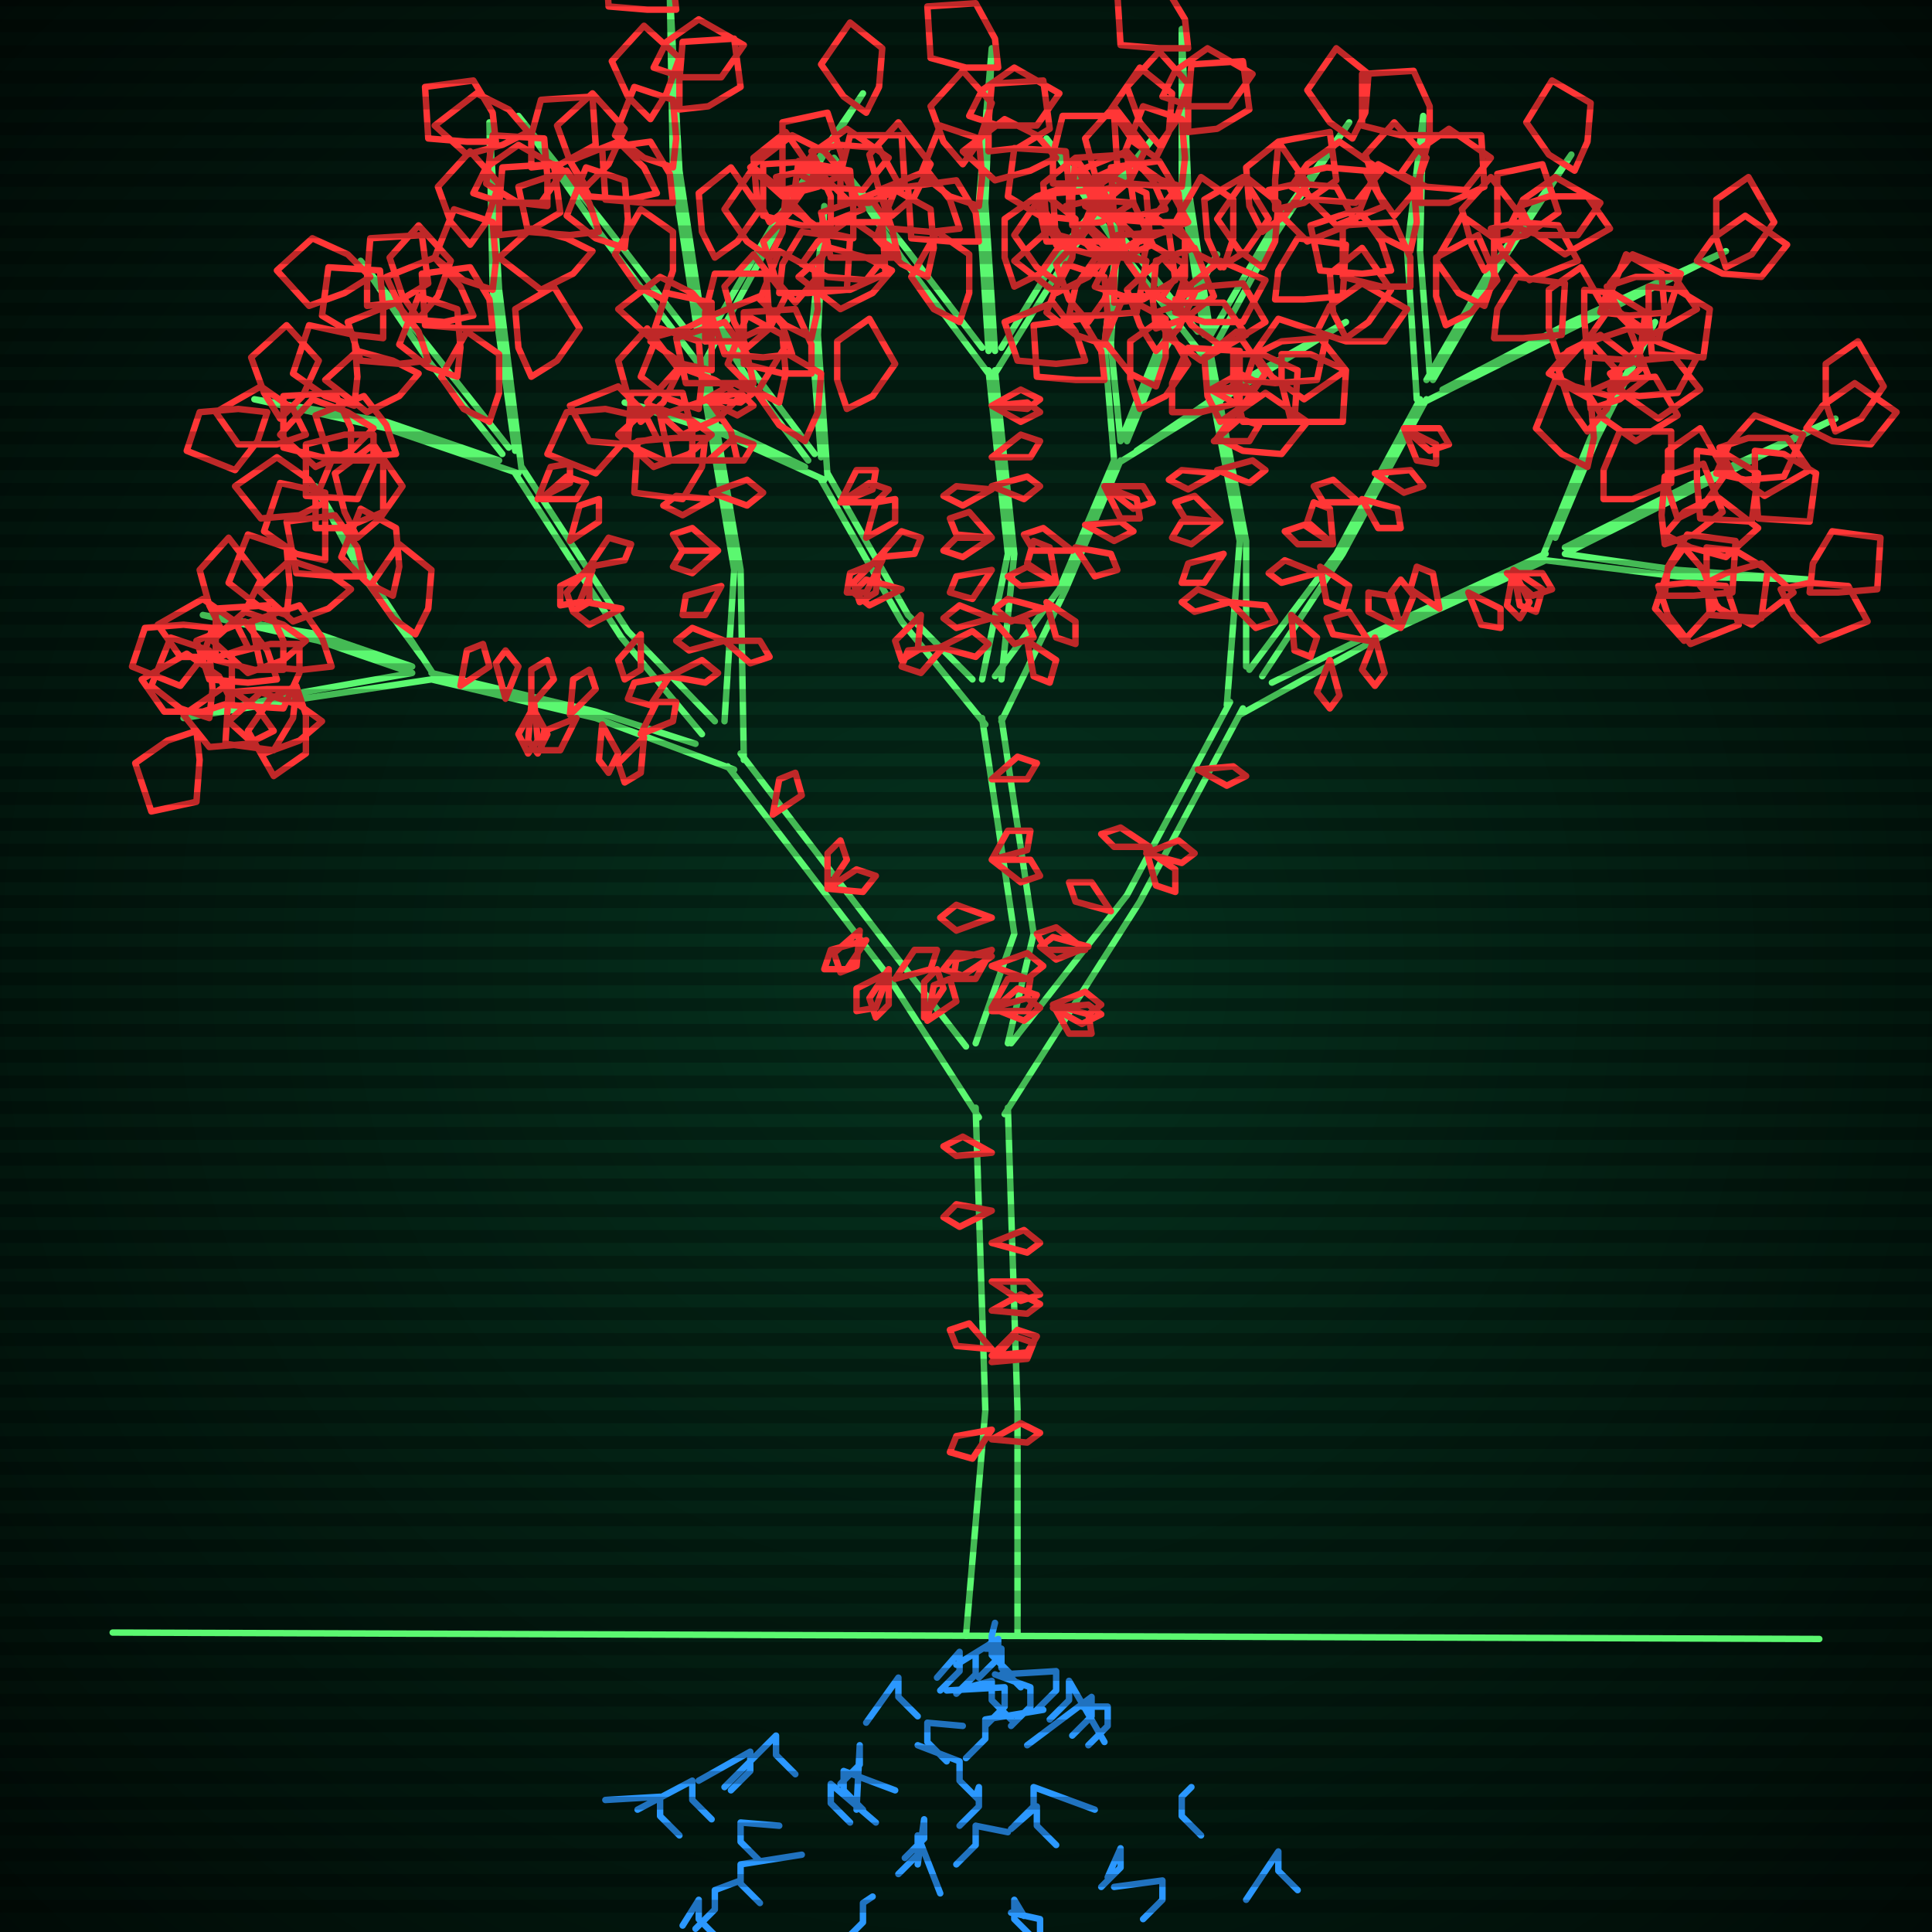
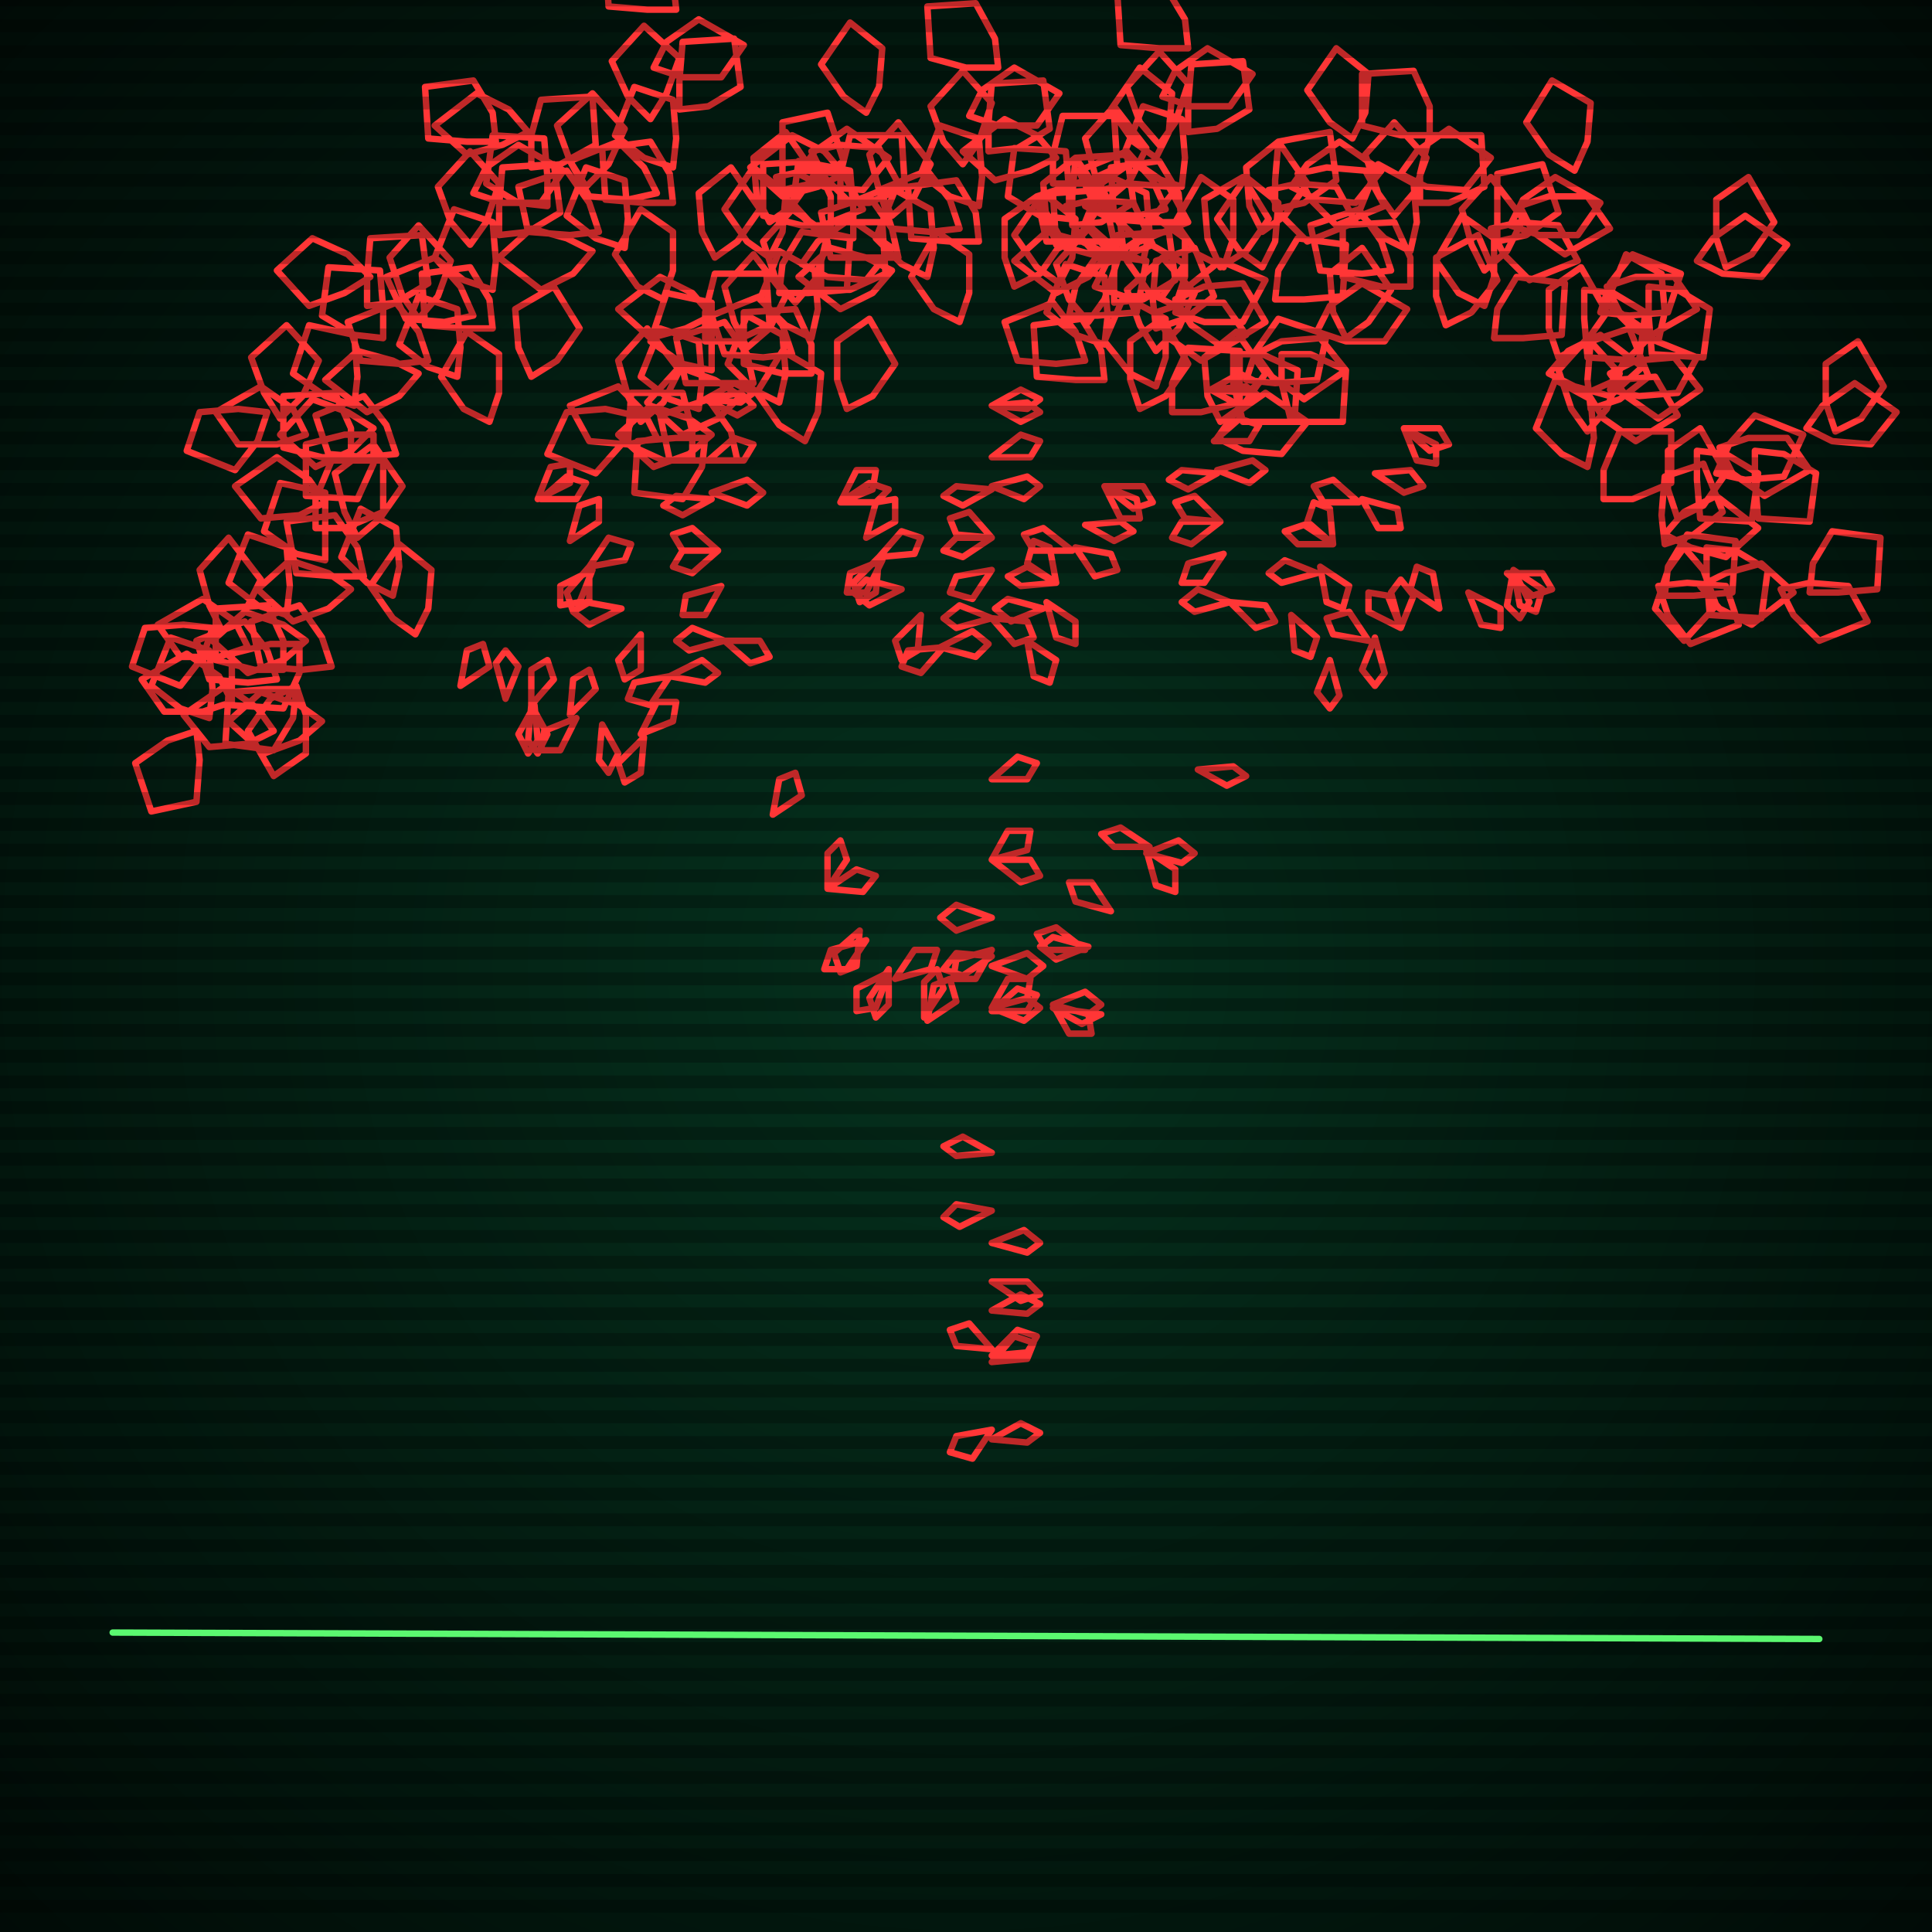
<svg xmlns="http://www.w3.org/2000/svg" width="600" height="600">
  <style>
                @keyframes glow {0 % {opacity: 0.6;}
                3% {opacity: 0.9;} 30% {opacity: 0.6} 70% {opacity: 0.9}}
    
                .flicker {
                animation: glow 3s linear infinite alternate;
                animation-duration: 2.0s;
                animation-delay: 2.2s;
            }
    
    
            </style>
  <defs>
    <radialGradient id="screenGradient" r="100%">
      <stop offset="0%" stop-color="#05321e" />
      <stop offset="90%" stop-color="black" />
    </radialGradient>
  </defs>
  <rect fill="black" width="600" height="600" />
  <rect className="flicker" fill="url(#screenGradient)" width="600" height="600" />
  <path id="ground-path" className="flicker" style="fill: none;stroke: #5bf870;stroke-width:2px;stroke-linecap:round;stroke-linejoin:round;stroke-miterlimit:4;stroke-dasharray:none" d="M 35 507 L 565 509 " />
-   <path id="branch-path" className="flicker" style="fill: none;stroke: #5bf870;stroke-width:2px;stroke-linecap:round;stroke-linejoin:round;stroke-miterlimit:4;stroke-dasharray:none" d="M 300 508 L 306 438 L 303 344 M 313 344 L 316 438 L 316 508 M 304 347 L 275 302 L 226 238 M 230 234 L 279 298 L 300 325 M 228 239 L 185 223 L 134 211 M 134 209 L 185 221 L 216 231 M 134 211 L 94 217 L 57 223 L 94 215 L 128 209 M 128 209 L 99 199 L 63 191 L 99 197 L 128 207 M 131 204 L 112 178 L 98 151 L 114 178 L 135 210 M 218 228 L 193 198 L 160 147 M 162 145 L 195 196 L 222 224 M 161 147 L 120 133 L 79 124 L 120 131 L 155 143 M 156 141 L 133 112 L 112 81 L 135 110 L 158 139 M 160 140 L 153 90 L 152 38 L 155 90 L 162 146 M 225 224 L 228 177 L 217 112 M 219 112 L 230 177 L 231 236 M 217 113 L 186 72 L 161 36 L 188 70 L 215 105 M 217 106 L 209 53 L 208 -3 L 211 53 L 219 106 M 219 106 L 240 70 L 268 29 L 242 70 L 219 112 M 303 324 L 315 290 L 305 223 M 311 223 L 321 290 L 313 324 M 306 225 L 280 193 L 255 149 M 257 147 L 282 191 L 302 211 M 256 149 L 225 135 L 194 125 L 225 133 L 250 145 M 251 143 L 233 119 L 218 94 L 235 117 L 253 141 M 255 142 L 252 104 L 256 64 L 254 104 L 257 148 M 305 211 L 313 172 L 307 115 M 309 115 L 315 172 L 311 211 M 307 116 L 280 80 L 259 49 L 282 78 L 305 108 M 307 109 L 304 63 L 308 15 L 306 63 L 309 109 M 311 108 L 330 77 L 358 43 L 332 79 L 309 116 M 309 210 L 329 183 L 346 143 M 348 143 L 331 183 L 311 224 M 346 143 L 343 107 L 347 74 L 345 107 L 348 137 M 348 137 L 359 110 L 378 79 L 361 110 L 350 137 M 353 140 L 381 121 L 418 100 L 381 123 L 347 144 M 314 324 L 350 278 L 382 218 M 386 220 L 354 280 L 312 346 M 381 219 L 385 168 L 374 110 M 376 110 L 387 168 L 387 207 M 374 111 L 346 75 L 325 43 L 348 73 L 372 103 M 374 104 L 367 58 L 367 9 L 369 58 L 376 104 M 376 104 L 394 73 L 419 38 L 396 73 L 376 110 M 388 208 L 415 172 L 441 124 M 443 124 L 417 172 L 392 210 M 440 124 L 437 78 L 442 36 L 441 78 L 444 116 M 443 118 L 462 85 L 488 48 L 464 85 L 445 118 M 448 121 L 488 100 L 536 78 L 488 102 L 442 125 M 395 212 L 432 194 L 480 172 M 480 174 L 432 196 L 385 222 M 479 173 L 494 136 L 514 100 L 496 136 L 483 167 M 486 170 L 524 151 L 570 130 L 524 153 L 486 172 M 486 172 L 521 177 L 562 180 L 521 179 L 480 174 " />
-   <path id="leaf-path" className="flicker" style="fill: none;stroke: #ff3636;stroke-width:2px;stroke-linecap:round;stroke-linejoin:round;stroke-miterlimit:4;stroke-dasharray:none" d="M 308 398 L 319 398 L 323 402 L 317 404 L 308 398 M 308 376 L 298 381 L 293 378 L 297 374 L 308 376 M 308 419 L 297 418 L 295 413 L 301 411 L 308 419 M 308 358 L 297 359 L 293 356 L 299 353 L 308 358 M 308 386 L 318 382 L 323 386 L 319 389 L 308 386 M 308 407 L 317 402 L 323 405 L 319 408 L 308 407 M 308 423 L 315 415 L 321 417 L 319 422 L 308 423 M 308 447 L 317 442 L 323 445 L 319 448 L 308 447 M 308 421 L 316 413 L 322 415 L 319 420 L 308 421 M 308 444 L 302 453 L 295 451 L 297 446 L 308 444 M 267 289 L 266 300 L 261 302 L 259 296 L 267 289 M 278 304 L 284 295 L 291 295 L 289 301 L 278 304 M 257 276 L 257 265 L 261 261 L 263 267 L 257 276 M 287 316 L 287 305 L 291 301 L 293 307 L 287 316 M 288 317 L 290 306 L 295 304 L 297 311 L 288 317 M 276 302 L 272 313 L 266 314 L 266 307 L 276 302 M 269 292 L 263 301 L 256 301 L 258 295 L 269 292 M 257 276 L 266 270 L 272 272 L 268 277 L 257 276 M 240 253 L 242 242 L 247 240 L 249 247 L 240 253 M 276 301 L 276 312 L 272 316 L 270 310 L 276 301 M 177 222 L 178 211 L 183 208 L 185 214 L 177 222 M 165 219 L 170 228 L 167 234 L 164 230 L 165 219 M 200 229 L 199 240 L 194 243 L 192 237 L 200 229 M 165 219 L 165 208 L 170 205 L 172 211 L 165 219 M 166 219 L 167 230 L 164 234 L 161 228 L 166 219 M 179 223 L 174 233 L 168 233 L 169 227 L 179 223 M 143 213 L 145 202 L 150 200 L 152 207 L 143 213 M 157 217 L 154 206 L 157 202 L 161 207 L 157 217 M 187 225 L 192 234 L 189 240 L 186 236 L 187 225 M 199 228 L 204 218 L 210 218 L 209 224 L 199 228 M 72 218 L 63 221 L 51 221 L 44 211 L 58 203 L 68 210 L 72 218 M 85 227 L 77 231 L 65 232 L 57 222 L 70 213 L 80 220 L 85 227 M 100 224 L 93 230 L 82 234 L 71 224 L 81 215 L 93 219 L 100 224 M 92 213 L 95 222 L 95 234 L 85 241 L 77 227 L 84 217 L 92 213 M 92 214 L 91 223 L 85 233 L 70 231 L 71 215 L 83 214 L 92 214 M 65 223 L 56 220 L 47 213 L 53 198 L 65 202 L 66 214 L 65 223 M 61 227 L 62 236 L 61 249 L 47 252 L 42 237 L 52 230 L 61 227 M 86 211 L 77 212 L 65 211 L 61 199 L 76 193 L 83 202 L 86 211 M 88 208 L 79 208 L 67 205 L 67 189 L 83 188 L 88 199 L 88 208 M 103 207 L 94 208 L 81 207 L 78 193 L 93 188 L 100 198 L 103 207 M 93 200 L 93 209 L 88 220 L 72 219 L 72 203 L 84 200 L 93 200 M 95 199 L 88 205 L 77 209 L 66 199 L 76 190 L 88 194 L 95 199 M 69 196 L 65 188 L 62 177 L 71 167 L 81 180 L 76 190 L 69 196 M 66 195 L 63 204 L 56 213 L 41 207 L 45 195 L 57 194 L 66 195 M 89 191 L 80 188 L 71 181 L 77 166 L 89 170 L 90 182 L 89 191 M 77 201 L 68 204 L 56 204 L 49 194 L 63 186 L 73 193 L 77 201 M 122 185 L 114 181 L 106 173 L 112 158 L 123 164 L 124 176 L 122 185 M 109 183 L 102 189 L 91 193 L 80 183 L 90 174 L 102 178 L 109 183 M 113 179 L 104 179 L 92 178 L 89 162 L 104 160 L 111 170 L 113 179 M 98 164 L 98 155 L 103 143 L 119 143 L 119 159 L 107 164 L 98 164 M 101 156 L 93 160 L 81 161 L 73 151 L 86 142 L 96 149 L 101 156 M 111 167 L 107 159 L 104 147 L 116 138 L 125 151 L 118 161 L 111 167 M 101 174 L 92 172 L 82 165 L 87 150 L 101 153 L 101 165 L 101 174 M 129 197 L 122 192 L 115 182 L 124 169 L 134 177 L 133 189 L 129 197 M 183 176 L 183 187 L 178 190 L 176 184 L 183 176 M 208 210 L 202 219 L 195 217 L 197 212 L 208 210 M 183 176 L 189 167 L 196 169 L 194 174 L 183 176 M 184 177 L 180 187 L 174 188 L 174 182 L 184 177 M 193 189 L 183 194 L 178 190 L 182 187 L 193 189 M 168 155 L 176 148 L 182 150 L 179 155 L 168 155 M 177 168 L 180 157 L 186 155 L 186 162 L 177 168 M 199 197 L 199 208 L 194 211 L 192 205 L 199 197 M 208 210 L 218 205 L 223 209 L 219 212 L 208 210 M 167 155 L 171 145 L 177 144 L 177 150 L 167 155 M 109 142 L 100 142 L 88 139 L 88 123 L 104 122 L 109 133 L 109 142 M 123 141 L 114 142 L 102 141 L 98 129 L 113 123 L 120 132 L 123 141 M 116 135 L 116 144 L 111 155 L 95 154 L 95 138 L 107 135 L 116 135 M 116 133 L 109 140 L 98 145 L 87 135 L 97 124 L 108 128 L 116 133 M 87 130 L 82 122 L 78 111 L 89 101 L 99 112 L 94 123 L 87 130 M 83 128 L 80 137 L 73 146 L 58 140 L 62 128 L 74 127 L 83 128 M 110 126 L 101 123 L 91 116 L 96 101 L 110 104 L 111 117 L 110 126 M 95 135 L 86 138 L 74 138 L 67 128 L 81 120 L 91 127 L 95 135 M 142 117 L 133 114 L 124 107 L 130 92 L 142 96 L 143 108 L 142 117 M 130 116 L 124 123 L 114 128 L 101 118 L 111 109 L 122 112 L 130 116 M 133 112 L 124 113 L 112 112 L 108 100 L 123 94 L 130 103 L 133 112 M 114 95 L 114 86 L 115 74 L 131 73 L 133 88 L 123 94 L 114 95 M 115 86 L 107 91 L 96 95 L 86 84 L 97 74 L 108 79 L 115 86 M 130 99 L 125 92 L 121 80 L 130 70 L 140 81 L 136 92 L 130 99 M 119 105 L 110 104 L 100 98 L 102 83 L 118 84 L 119 96 L 119 105 M 152 131 L 144 127 L 137 117 L 145 103 L 155 110 L 155 122 L 152 131 M 147 98 L 138 100 L 126 99 L 120 86 L 135 80 L 143 89 L 147 98 M 153 90 L 144 87 L 135 80 L 141 65 L 153 69 L 154 81 L 153 90 M 147 60 L 151 52 L 161 45 L 175 53 L 168 63 L 156 63 L 147 60 M 154 44 L 145 44 L 133 43 L 132 27 L 147 25 L 153 35 L 154 44 M 155 73 L 155 64 L 156 52 L 172 51 L 174 66 L 164 72 L 155 73 M 146 76 L 140 69 L 136 58 L 146 47 L 155 57 L 151 69 L 146 76 M 165 117 L 161 108 L 160 96 L 172 89 L 180 102 L 173 112 L 165 117 M 153 102 L 144 102 L 132 101 L 131 85 L 146 83 L 152 93 L 153 102 M 225 199 L 214 202 L 210 199 L 215 195 L 225 199 M 221 153 L 232 149 L 237 153 L 232 157 L 221 153 M 221 155 L 212 160 L 206 157 L 210 154 L 221 155 M 223 171 L 212 171 L 209 166 L 215 164 L 223 171 M 219 124 L 230 122 L 234 126 L 229 129 L 219 124 M 220 143 L 228 136 L 234 138 L 231 143 L 220 143 M 224 182 L 219 191 L 212 191 L 213 185 L 224 182 M 225 199 L 236 199 L 239 204 L 233 206 L 225 199 M 219 124 L 228 119 L 234 122 L 230 125 L 219 124 M 223 171 L 215 178 L 209 176 L 212 171 L 223 171 M 194 77 L 185 74 L 176 67 L 182 52 L 194 56 L 195 68 L 194 77 M 184 78 L 178 85 L 168 90 L 155 80 L 165 71 L 176 74 L 184 78 M 186 72 L 177 73 L 164 72 L 161 58 L 176 53 L 183 63 L 186 72 M 165 52 L 165 42 L 168 31 L 184 30 L 185 45 L 174 51 L 165 52 M 164 41 L 156 45 L 145 48 L 135 39 L 148 29 L 158 34 L 164 41 M 182 58 L 177 50 L 173 39 L 184 29 L 194 40 L 189 51 L 182 58 M 170 64 L 161 63 L 151 57 L 153 42 L 169 43 L 170 55 L 170 64 M 206 93 L 198 89 L 191 79 L 199 65 L 209 72 L 209 84 L 206 93 M 204 60 L 195 62 L 183 61 L 177 50 L 192 44 L 200 52 L 204 60 M 209 52 L 200 49 L 191 42 L 197 27 L 209 31 L 210 43 L 209 52 M 203 21 L 207 13 L 217 6 L 231 14 L 224 24 L 212 24 L 203 21 M 210 3 L 201 3 L 189 2 L 188 -14 L 203 -16 L 209 -6 L 210 3 M 211 34 L 211 25 L 212 13 L 228 12 L 230 27 L 220 33 L 211 34 M 202 37 L 195 30 L 190 19 L 200 8 L 211 18 L 207 29 L 202 37 M 222 80 L 218 72 L 217 60 L 227 52 L 236 65 L 229 75 L 222 80 M 209 63 L 200 63 L 188 62 L 187 46 L 202 44 L 208 54 L 209 63 M 239 69 L 235 61 L 234 49 L 244 41 L 253 54 L 246 64 L 239 69 M 252 47 L 261 45 L 273 46 L 279 57 L 264 63 L 256 55 L 252 47 M 269 35 L 262 30 L 255 20 L 264 7 L 274 15 L 273 27 L 269 35 M 248 54 L 253 47 L 263 40 L 276 49 L 268 59 L 256 58 L 248 54 M 243 59 L 243 50 L 243 38 L 257 35 L 262 50 L 252 57 L 243 59 M 242 91 L 243 82 L 249 72 L 264 74 L 263 90 L 251 91 L 242 91 M 239 80 L 232 75 L 225 65 L 234 52 L 244 60 L 243 72 L 239 80 M 241 55 L 250 53 L 262 54 L 268 65 L 253 71 L 245 63 L 241 55 M 308 300 L 319 296 L 324 300 L 319 304 L 308 300 M 308 267 L 313 258 L 320 258 L 319 264 L 308 267 M 308 313 L 313 304 L 320 304 L 319 310 L 308 313 M 308 314 L 316 307 L 322 309 L 319 314 L 308 314 M 308 297 L 299 303 L 293 301 L 297 296 L 308 297 M 308 285 L 297 289 L 292 285 L 297 281 L 308 285 M 308 267 L 320 267 L 323 272 L 317 274 L 308 267 M 308 242 L 316 235 L 322 237 L 319 242 L 308 242 M 308 295 L 303 304 L 296 304 L 297 298 L 308 295 M 308 313 L 319 310 L 323 313 L 318 317 L 308 313 M 273 173 L 272 184 L 267 187 L 265 181 L 273 173 M 293 201 L 286 209 L 280 207 L 282 202 L 293 201 M 273 173 L 280 165 L 286 167 L 284 172 L 273 173 M 274 174 L 269 184 L 263 184 L 264 178 L 274 174 M 280 183 L 270 188 L 265 184 L 269 180 L 280 183 M 261 156 L 270 150 L 276 152 L 272 156 L 261 156 M 269 167 L 272 156 L 278 155 L 278 162 L 269 167 M 286 191 L 285 202 L 280 205 L 278 199 L 286 191 M 292 201 L 302 196 L 307 200 L 303 204 L 292 201 M 261 156 L 266 146 L 272 146 L 271 152 L 261 156 M 215 143 L 206 143 L 195 138 L 196 122 L 212 122 L 215 134 L 215 143 M 229 143 L 220 143 L 208 143 L 205 129 L 220 124 L 227 134 L 229 143 M 219 136 L 218 145 L 212 155 L 197 153 L 198 137 L 210 136 L 219 136 M 221 135 L 214 141 L 203 145 L 192 135 L 202 126 L 214 130 L 221 135 M 199 131 L 195 123 L 192 112 L 201 102 L 211 115 L 206 125 L 199 131 M 197 129 L 193 138 L 185 147 L 170 141 L 176 128 L 188 127 L 197 129 M 217 127 L 208 124 L 199 117 L 205 102 L 217 106 L 218 118 L 217 127 M 204 136 L 195 138 L 183 137 L 177 126 L 192 120 L 200 128 L 204 136 M 242 125 L 234 121 L 226 113 L 232 98 L 243 104 L 244 116 L 242 125 M 230 123 L 223 130 L 212 135 L 201 125 L 211 114 L 222 118 L 230 123 M 234 119 L 225 119 L 213 119 L 210 105 L 225 100 L 232 110 L 234 119 M 219 106 L 219 97 L 222 85 L 238 85 L 239 101 L 228 106 L 219 106 M 221 98 L 213 102 L 202 105 L 192 96 L 205 86 L 215 91 L 221 98 M 232 108 L 228 100 L 225 89 L 234 79 L 244 92 L 239 102 L 232 108 M 221 115 L 212 113 L 202 106 L 207 91 L 221 94 L 221 106 L 221 115 M 250 137 L 242 132 L 235 122 L 243 109 L 255 116 L 254 128 L 250 137 M 246 110 L 237 111 L 225 110 L 221 98 L 236 92 L 243 101 L 246 110 M 252 105 L 244 101 L 236 93 L 242 78 L 253 84 L 254 96 L 252 105 M 249 82 L 254 75 L 264 68 L 277 77 L 269 87 L 257 86 L 249 82 M 258 70 L 249 70 L 237 67 L 237 51 L 253 50 L 258 61 L 258 70 M 255 90 L 255 81 L 258 69 L 274 69 L 275 85 L 264 90 L 255 90 M 247 94 L 241 87 L 237 75 L 247 64 L 257 75 L 253 87 L 247 94 M 263 127 L 260 118 L 260 106 L 270 99 L 278 113 L 271 123 L 263 127 M 252 116 L 243 116 L 231 113 L 231 97 L 247 96 L 252 107 L 252 116 M 308 192 L 297 195 L 293 192 L 298 188 L 308 192 M 308 151 L 319 148 L 323 151 L 318 155 L 308 151 M 308 152 L 299 157 L 293 154 L 297 151 L 308 152 M 308 167 L 297 166 L 295 161 L 301 159 L 308 167 M 308 126 L 319 125 L 323 128 L 317 131 L 308 126 M 308 142 L 317 135 L 323 137 L 320 142 L 308 142 M 308 177 L 302 186 L 295 184 L 297 179 L 308 177 M 308 192 L 319 193 L 321 198 L 315 200 L 308 192 M 308 126 L 317 121 L 323 124 L 319 127 L 308 126 M 308 167 L 299 173 L 293 171 L 297 167 L 308 167 M 288 86 L 280 82 L 272 74 L 278 59 L 289 65 L 290 77 L 288 86 M 277 84 L 271 91 L 261 96 L 248 86 L 258 77 L 269 80 L 277 84 M 279 80 L 270 80 L 258 80 L 255 66 L 270 61 L 277 71 L 279 80 M 261 63 L 261 54 L 264 42 L 280 42 L 281 58 L 270 63 L 261 63 M 262 54 L 254 58 L 243 61 L 233 52 L 246 42 L 256 47 L 262 54 M 277 67 L 273 59 L 270 48 L 279 38 L 289 51 L 284 61 L 277 67 M 265 74 L 256 72 L 246 65 L 248 50 L 264 53 L 265 65 L 265 74 M 298 100 L 290 96 L 283 86 L 291 72 L 301 79 L 301 91 L 298 100 M 298 71 L 289 72 L 277 71 L 273 59 L 288 53 L 295 62 L 298 71 M 304 64 L 295 61 L 286 54 L 292 39 L 304 43 L 305 55 L 304 64 M 301 36 L 305 28 L 315 21 L 329 29 L 322 39 L 310 39 L 301 36 M 310 21 L 300 21 L 289 18 L 288 2 L 303 1 L 309 12 L 310 21 M 307 47 L 307 38 L 308 26 L 324 25 L 326 40 L 316 46 L 307 47 M 299 51 L 293 44 L 289 33 L 299 22 L 308 32 L 304 44 L 299 51 M 315 89 L 312 80 L 312 68 L 322 61 L 330 75 L 323 85 L 315 89 M 304 75 L 295 75 L 283 74 L 282 58 L 297 56 L 303 66 L 304 75 M 329 77 L 325 69 L 324 57 L 334 49 L 343 62 L 336 72 L 329 77 M 342 59 L 351 57 L 363 58 L 369 69 L 354 75 L 346 67 L 342 59 M 359 49 L 352 44 L 345 34 L 354 21 L 364 29 L 363 41 L 359 49 M 337 64 L 342 57 L 352 50 L 365 59 L 357 69 L 345 68 L 337 64 M 333 70 L 333 61 L 334 49 L 350 48 L 352 63 L 342 69 L 333 70 M 332 98 L 334 89 L 341 79 L 356 81 L 353 97 L 341 98 L 332 98 M 329 88 L 322 83 L 315 73 L 324 60 L 334 68 L 333 80 L 329 88 M 331 64 L 340 62 L 352 63 L 358 76 L 343 82 L 335 73 L 331 64 M 334 170 L 345 172 L 347 177 L 340 179 L 334 170 M 333 171 L 321 171 L 318 166 L 324 164 L 333 171 M 328 181 L 319 175 L 321 168 L 326 170 L 328 181 M 343 151 L 353 155 L 354 161 L 348 161 L 343 151 M 337 163 L 348 162 L 352 165 L 346 168 L 337 163 M 324 189 L 314 193 L 309 189 L 313 186 L 324 189 M 319 199 L 328 205 L 326 212 L 321 210 L 319 199 M 343 151 L 355 151 L 358 156 L 352 158 L 343 151 M 328 181 L 317 182 L 313 179 L 319 176 L 328 181 M 325 187 L 334 193 L 334 200 L 328 198 L 325 187 M 337 112 L 328 113 L 316 112 L 312 100 L 327 94 L 334 103 L 337 112 M 343 107 L 334 104 L 325 97 L 331 82 L 343 86 L 344 98 L 343 107 M 340 89 L 344 81 L 354 74 L 368 82 L 361 92 L 349 92 L 340 89 M 349 79 L 339 79 L 328 76 L 327 60 L 342 59 L 348 70 L 349 79 M 346 94 L 346 85 L 347 73 L 363 72 L 365 87 L 355 93 L 346 94 M 338 100 L 332 93 L 328 82 L 338 71 L 347 81 L 343 93 L 338 100 M 354 127 L 351 118 L 351 106 L 361 99 L 369 113 L 362 123 L 354 127 M 343 118 L 334 118 L 322 117 L 321 101 L 336 99 L 342 109 L 343 118 M 359 109 L 354 101 L 350 90 L 361 80 L 371 91 L 366 102 L 359 109 M 365 93 L 374 89 L 386 88 L 393 100 L 380 108 L 370 101 L 365 93 M 380 83 L 372 79 L 365 69 L 373 55 L 383 62 L 383 74 L 380 83 M 365 97 L 369 89 L 379 81 L 393 87 L 386 100 L 374 100 L 365 97 M 359 102 L 358 93 L 359 81 L 371 77 L 377 92 L 368 99 L 359 102 M 364 128 L 364 119 L 369 108 L 385 109 L 385 125 L 373 128 L 364 128 M 359 120 L 351 116 L 343 106 L 349 92 L 362 99 L 362 111 L 359 120 M 359 97 L 368 94 L 380 94 L 387 104 L 373 112 L 363 105 L 359 97 M 398 110 L 407 110 L 418 115 L 417 131 L 401 131 L 398 119 L 398 110 M 418 105 L 414 97 L 413 85 L 423 77 L 432 90 L 425 100 L 418 105 M 390 110 L 398 106 L 410 105 L 418 115 L 405 124 L 395 117 L 390 110 M 387 118 L 390 109 L 397 99 L 412 104 L 409 118 L 396 119 L 387 118 M 378 136 L 383 129 L 393 122 L 406 131 L 398 141 L 386 140 L 378 136 M 379 131 L 375 123 L 374 111 L 384 103 L 393 116 L 386 126 L 379 131 M 383 110 L 392 110 L 403 115 L 402 131 L 386 131 L 383 119 L 383 110 M 409 103 L 413 95 L 423 88 L 437 96 L 430 106 L 418 106 L 409 103 M 356 265 L 366 261 L 371 265 L 367 268 L 356 265 M 327 312 L 337 308 L 342 312 L 338 315 L 327 312 M 327 313 L 338 312 L 342 315 L 336 318 L 327 313 M 337 295 L 325 295 L 322 290 L 328 288 L 337 295 M 345 283 L 334 280 L 332 274 L 339 274 L 345 283 M 356 264 L 365 270 L 365 277 L 359 275 L 356 264 M 372 239 L 383 238 L 387 241 L 381 244 L 372 239 M 338 294 L 328 298 L 323 294 L 327 291 L 338 294 M 327 312 L 338 315 L 339 321 L 332 321 L 327 312 M 357 263 L 346 263 L 342 259 L 348 257 L 357 263 M 382 187 L 371 190 L 367 187 L 372 183 L 382 187 M 378 146 L 389 143 L 393 146 L 388 150 L 378 146 M 378 147 L 369 152 L 363 149 L 367 146 L 378 147 M 379 162 L 368 161 L 365 156 L 371 154 L 379 162 M 376 121 L 387 120 L 391 123 L 385 126 L 376 121 M 377 137 L 385 130 L 391 132 L 388 137 L 377 137 M 380 172 L 374 181 L 367 181 L 369 175 L 380 172 M 382 187 L 393 188 L 396 193 L 390 195 L 382 187 M 376 121 L 385 116 L 391 119 L 387 122 L 376 121 M 379 162 L 370 169 L 364 167 L 367 162 L 379 162 M 355 81 L 346 77 L 337 69 L 343 54 L 356 60 L 357 72 L 355 81 M 344 79 L 338 86 L 328 91 L 315 81 L 325 72 L 336 75 L 344 79 M 346 75 L 337 75 L 325 75 L 322 61 L 337 56 L 344 66 L 346 75 M 327 57 L 327 48 L 330 36 L 346 36 L 347 52 L 336 57 L 327 57 M 328 49 L 320 53 L 309 56 L 299 47 L 312 37 L 322 42 L 328 49 M 344 62 L 340 54 L 337 43 L 346 33 L 356 46 L 351 56 L 344 62 M 332 68 L 323 67 L 313 61 L 315 46 L 331 47 L 332 59 L 332 68 M 365 95 L 357 91 L 350 81 L 358 67 L 368 74 L 368 86 L 365 95 M 362 65 L 353 67 L 341 66 L 335 53 L 350 47 L 358 56 L 362 65 M 367 58 L 358 55 L 349 48 L 355 33 L 367 37 L 368 49 L 367 58 M 361 30 L 365 22 L 375 15 L 389 23 L 382 33 L 370 33 L 361 30 M 369 15 L 360 15 L 348 14 L 347 -2 L 362 -4 L 368 6 L 369 15 M 369 41 L 369 32 L 370 20 L 386 19 L 388 34 L 378 40 L 369 41 M 360 45 L 354 38 L 350 27 L 360 16 L 369 26 L 365 38 L 360 45 M 379 83 L 375 74 L 374 62 L 386 55 L 394 68 L 387 78 L 379 83 M 367 69 L 358 69 L 346 68 L 345 52 L 360 50 L 366 60 L 367 69 M 392 72 L 388 64 L 387 52 L 397 44 L 406 57 L 399 67 L 392 72 M 403 54 L 412 52 L 424 53 L 430 64 L 415 70 L 407 62 L 403 54 M 420 43 L 413 38 L 406 28 L 415 15 L 425 23 L 424 35 L 420 43 M 401 58 L 406 51 L 416 44 L 429 53 L 421 63 L 409 62 L 401 58 M 396 65 L 396 56 L 397 44 L 413 41 L 415 56 L 405 63 L 396 65 M 396 93 L 397 84 L 403 74 L 418 76 L 417 92 L 405 93 L 396 93 M 392 83 L 385 78 L 378 68 L 387 55 L 397 63 L 396 75 L 392 83 M 394 59 L 403 57 L 415 58 L 421 69 L 406 75 L 398 67 L 394 59 M 423 155 L 434 158 L 435 164 L 428 164 L 423 155 M 422 156 L 411 156 L 408 151 L 414 149 L 422 156 M 414 169 L 406 162 L 408 156 L 413 158 L 414 169 M 436 133 L 446 138 L 446 144 L 440 143 L 436 133 M 427 147 L 438 146 L 442 151 L 436 153 L 427 147 M 409 178 L 398 181 L 394 178 L 399 174 L 409 178 M 401 191 L 409 198 L 407 204 L 402 202 L 401 191 M 436 133 L 447 133 L 450 138 L 444 140 L 436 133 M 414 169 L 403 169 L 399 165 L 405 163 L 414 169 M 410 176 L 419 182 L 417 189 L 412 187 L 410 176 M 432 84 L 423 85 L 410 84 L 407 70 L 422 65 L 429 75 L 432 84 M 438 78 L 430 74 L 422 66 L 428 51 L 439 57 L 440 69 L 438 78 M 435 54 L 440 47 L 450 40 L 463 49 L 455 59 L 443 58 L 435 54 M 444 42 L 435 42 L 423 39 L 423 23 L 439 22 L 444 33 L 444 42 M 441 63 L 441 54 L 444 42 L 460 42 L 461 58 L 450 63 L 441 63 M 433 67 L 428 60 L 424 48 L 433 38 L 443 49 L 439 60 L 433 67 M 449 101 L 446 92 L 446 80 L 459 73 L 465 87 L 457 97 L 449 101 M 438 89 L 429 89 L 417 86 L 417 70 L 433 69 L 438 80 L 438 89 M 461 84 L 457 76 L 454 65 L 463 55 L 473 68 L 468 78 L 461 84 M 472 64 L 481 61 L 493 61 L 500 71 L 486 79 L 476 72 L 472 64 M 489 53 L 481 48 L 474 38 L 482 25 L 494 32 L 493 44 L 489 53 M 469 70 L 473 62 L 483 55 L 497 63 L 490 73 L 478 73 L 469 70 M 465 75 L 465 66 L 465 54 L 479 51 L 484 66 L 474 73 L 465 75 M 464 105 L 465 96 L 471 86 L 486 88 L 485 104 L 473 105 L 464 105 M 461 95 L 453 91 L 446 81 L 454 67 L 464 74 L 464 86 L 461 95 M 463 71 L 472 69 L 484 70 L 490 81 L 475 87 L 467 79 L 463 71 M 512 89 L 521 90 L 531 96 L 529 111 L 513 110 L 512 98 L 512 89 M 536 83 L 533 74 L 533 62 L 543 55 L 551 69 L 544 79 L 536 83 M 499 89 L 508 86 L 520 86 L 527 96 L 513 104 L 503 97 L 499 89 M 497 97 L 500 88 L 507 79 L 522 85 L 518 97 L 506 98 L 497 97 M 481 116 L 487 109 L 497 104 L 510 114 L 500 123 L 489 120 L 481 116 M 484 111 L 481 102 L 481 90 L 491 83 L 499 97 L 492 107 L 484 111 M 492 90 L 501 91 L 511 97 L 509 112 L 493 111 L 492 99 L 492 90 M 527 81 L 532 74 L 542 67 L 555 76 L 547 86 L 535 85 L 527 81 M 447 189 L 438 183 L 440 176 L 445 178 L 447 189 M 435 195 L 432 184 L 435 180 L 439 185 L 435 195 M 470 177 L 475 187 L 472 192 L 468 188 L 470 177 M 456 184 L 466 189 L 466 195 L 460 194 L 456 184 M 425 199 L 414 197 L 412 192 L 419 190 L 425 199 M 413 205 L 416 216 L 413 220 L 409 215 L 413 205 M 470 177 L 479 183 L 477 190 L 472 188 L 470 177 M 435 195 L 425 190 L 425 184 L 431 185 L 435 195 M 427 198 L 430 209 L 427 213 L 423 208 L 427 198 M 468 178 L 479 178 L 482 183 L 476 185 L 468 178 M 493 134 L 488 127 L 484 115 L 493 105 L 503 116 L 499 127 L 493 134 M 500 116 L 508 112 L 520 111 L 528 121 L 515 130 L 505 123 L 500 116 M 515 106 L 507 102 L 499 94 L 505 79 L 516 85 L 517 97 L 515 106 M 500 121 L 504 113 L 512 105 L 527 111 L 521 122 L 509 123 L 500 121 M 494 127 L 493 118 L 494 106 L 506 102 L 512 117 L 503 124 L 494 127 M 498 155 L 498 146 L 503 134 L 519 134 L 519 150 L 507 155 L 498 155 M 493 145 L 485 141 L 477 133 L 483 118 L 494 124 L 495 136 L 493 145 M 493 122 L 502 118 L 514 117 L 521 129 L 508 137 L 498 130 L 493 122 M 545 140 L 554 141 L 564 147 L 562 162 L 546 161 L 545 149 L 545 140 M 570 134 L 567 125 L 567 113 L 577 106 L 585 120 L 578 130 L 570 134 M 534 139 L 543 136 L 555 136 L 562 146 L 548 154 L 538 147 L 534 139 M 533 147 L 537 138 L 545 129 L 560 135 L 554 148 L 542 149 L 533 147 M 517 166 L 523 159 L 533 154 L 546 164 L 536 173 L 525 170 L 517 166 M 521 161 L 518 152 L 518 140 L 528 133 L 536 147 L 529 157 L 521 161 M 527 140 L 536 141 L 546 147 L 544 162 L 528 161 L 527 149 L 527 140 M 561 133 L 566 126 L 576 119 L 589 128 L 581 138 L 569 137 L 561 133 M 562 184 L 563 175 L 569 165 L 584 167 L 583 183 L 571 184 L 562 184 M 530 170 L 539 171 L 549 177 L 547 192 L 531 191 L 530 179 L 530 170 M 528 182 L 536 178 L 547 175 L 557 184 L 544 194 L 534 189 L 528 182 M 515 182 L 524 181 L 536 182 L 540 194 L 525 200 L 518 191 L 515 182 M 517 185 L 518 176 L 524 166 L 539 168 L 538 184 L 526 185 L 517 185 M 523 170 L 529 177 L 533 188 L 523 199 L 514 189 L 518 177 L 523 170 M 553 183 L 562 181 L 574 182 L 580 193 L 565 199 L 557 191 L 553 183 M 517 169 L 516 160 L 517 148 L 529 144 L 535 159 L 526 166 L 517 169 " />
-   <path id="root-path" className="flicker" style="fill: none;stroke: #2b98ff;stroke-width:2px;stroke-linecap:round;stroke-linejoin:round;stroke-miterlimit:4;stroke-dasharray:none" d="M 309 504 L 308 508 L 308 514 L 314 520 M 297 517 L 310 509 L 310 515 L 304 521 M 306 512 L 311 512 L 311 518 L 317 524 M 303 518 L 303 514 L 303 520 L 297 526 M 291 521 L 298 513 L 298 519 L 292 525 M 297 525 L 308 522 L 308 528 L 314 534 M 294 525 L 312 524 L 312 530 L 306 536 M 309 520 L 320 524 L 320 530 L 314 536 M 311 520 L 328 519 L 328 525 L 322 531 M 324 531 L 306 534 L 306 540 L 300 546 M 343 541 L 332 522 L 332 528 L 326 534 M 269 535 L 279 521 L 279 527 L 285 533 M 299 536 L 288 535 L 288 541 L 294 547 M 319 542 L 339 527 L 339 533 L 333 539 M 285 542 L 298 547 L 298 553 L 304 559 M 336 530 L 344 530 L 344 536 L 338 542 M 303 558 L 304 555 L 304 561 L 298 567 M 340 562 L 321 555 L 321 561 L 315 567 M 266 562 L 267 542 L 267 548 L 261 554 M 314 568 L 322 561 L 322 567 L 328 573 M 313 569 L 303 567 L 303 573 L 297 579 M 285 579 L 287 565 L 287 571 L 281 577 M 278 556 L 262 550 L 262 556 L 268 562 M 292 588 L 285 570 L 285 576 L 279 582 M 272 566 L 258 554 L 258 560 L 264 566 M 225 555 L 241 539 L 241 545 L 247 551 M 370 555 L 367 558 L 367 564 L 373 570 M 344 583 L 348 574 L 348 580 L 342 586 M 318 595 L 315 590 L 315 596 L 321 602 M 217 553 L 233 544 L 233 550 L 227 556 M 314 594 L 323 596 L 323 602 L 329 608 M 346 586 L 361 584 L 361 590 L 355 596 M 271 589 L 268 591 L 268 597 L 262 603 M 315 612 L 325 603 L 325 609 L 319 615 M 242 567 L 230 566 L 230 572 L 236 578 M 328 624 L 326 609 L 326 615 L 320 621 M 198 562 L 215 553 L 215 559 L 221 565 M 249 576 L 230 579 L 230 585 L 236 591 M 282 630 L 270 611 L 270 617 L 264 623 M 387 590 L 397 575 L 397 581 L 403 587 M 188 559 L 205 558 L 205 564 L 211 570 M 230 584 L 222 587 L 222 593 L 216 599 M 352 638 L 351 626 L 351 632 L 345 638 M 212 598 L 217 590 L 217 596 L 223 602 M 254 631 L 253 627 L 253 633 L 259 639 M 314 650 L 308 642 L 308 648 L 302 654 M 235 638 L 250 627 L 250 633 L 256 639 M 372 614 L 388 616 L 388 622 L 394 628 " />
+   <path id="leaf-path" className="flicker" style="fill: none;stroke: #ff3636;stroke-width:2px;stroke-linecap:round;stroke-linejoin:round;stroke-miterlimit:4;stroke-dasharray:none" d="M 308 398 L 319 398 L 323 402 L 317 404 L 308 398 M 308 376 L 298 381 L 293 378 L 297 374 L 308 376 M 308 419 L 297 418 L 295 413 L 301 411 L 308 419 M 308 358 L 297 359 L 293 356 L 299 353 L 308 358 M 308 386 L 318 382 L 323 386 L 319 389 L 308 386 M 308 407 L 317 402 L 323 405 L 319 408 L 308 407 M 308 423 L 315 415 L 321 417 L 319 422 L 308 423 M 308 447 L 317 442 L 323 445 L 319 448 L 308 447 M 308 421 L 316 413 L 322 415 L 319 420 L 308 421 M 308 444 L 302 453 L 295 451 L 297 446 L 308 444 M 267 289 L 266 300 L 261 302 L 259 296 L 267 289 M 278 304 L 284 295 L 291 295 L 289 301 L 278 304 M 257 276 L 257 265 L 261 261 L 263 267 L 257 276 M 287 316 L 287 305 L 291 301 L 293 307 L 287 316 M 288 317 L 290 306 L 295 304 L 297 311 L 288 317 M 276 302 L 272 313 L 266 314 L 266 307 L 276 302 M 269 292 L 263 301 L 256 301 L 258 295 L 269 292 M 257 276 L 266 270 L 272 272 L 268 277 L 257 276 M 240 253 L 242 242 L 247 240 L 249 247 L 240 253 M 276 301 L 276 312 L 272 316 L 270 310 L 276 301 M 177 222 L 178 211 L 183 208 L 185 214 L 177 222 M 165 219 L 170 228 L 167 234 L 164 230 L 165 219 M 200 229 L 199 240 L 194 243 L 192 237 L 200 229 M 165 219 L 165 208 L 170 205 L 172 211 L 165 219 M 166 219 L 167 230 L 164 234 L 161 228 L 166 219 M 179 223 L 174 233 L 168 233 L 169 227 L 179 223 M 143 213 L 145 202 L 150 200 L 152 207 L 143 213 M 157 217 L 154 206 L 157 202 L 161 207 L 157 217 M 187 225 L 192 234 L 189 240 L 186 236 L 187 225 M 199 228 L 204 218 L 210 218 L 209 224 L 199 228 M 72 218 L 63 221 L 51 221 L 44 211 L 58 203 L 68 210 L 72 218 M 85 227 L 77 231 L 65 232 L 57 222 L 70 213 L 80 220 L 85 227 M 100 224 L 93 230 L 82 234 L 71 224 L 81 215 L 93 219 L 100 224 M 92 213 L 95 222 L 95 234 L 85 241 L 77 227 L 84 217 L 92 213 M 92 214 L 91 223 L 85 233 L 70 231 L 71 215 L 83 214 L 92 214 M 65 223 L 56 220 L 47 213 L 53 198 L 65 202 L 66 214 L 65 223 M 61 227 L 62 236 L 61 249 L 47 252 L 42 237 L 52 230 L 61 227 M 86 211 L 77 212 L 65 211 L 61 199 L 76 193 L 83 202 L 86 211 M 88 208 L 79 208 L 67 205 L 67 189 L 83 188 L 88 199 L 88 208 M 103 207 L 94 208 L 81 207 L 78 193 L 93 188 L 100 198 L 103 207 M 93 200 L 93 209 L 88 220 L 72 219 L 72 203 L 84 200 L 93 200 M 95 199 L 88 205 L 77 209 L 66 199 L 76 190 L 88 194 L 95 199 M 69 196 L 65 188 L 62 177 L 71 167 L 81 180 L 76 190 L 69 196 M 66 195 L 63 204 L 56 213 L 41 207 L 45 195 L 57 194 L 66 195 M 89 191 L 80 188 L 71 181 L 77 166 L 89 170 L 90 182 L 89 191 M 77 201 L 68 204 L 56 204 L 49 194 L 63 186 L 73 193 L 77 201 M 122 185 L 114 181 L 106 173 L 112 158 L 123 164 L 124 176 L 122 185 M 109 183 L 102 189 L 91 193 L 80 183 L 90 174 L 102 178 L 109 183 M 113 179 L 104 179 L 92 178 L 89 162 L 104 160 L 111 170 L 113 179 M 98 164 L 98 155 L 103 143 L 119 143 L 119 159 L 107 164 L 98 164 M 101 156 L 93 160 L 81 161 L 73 151 L 86 142 L 96 149 L 101 156 M 111 167 L 107 159 L 104 147 L 116 138 L 125 151 L 118 161 L 111 167 M 101 174 L 92 172 L 82 165 L 87 150 L 101 153 L 101 165 L 101 174 M 129 197 L 122 192 L 115 182 L 124 169 L 134 177 L 133 189 L 129 197 M 183 176 L 183 187 L 178 190 L 176 184 L 183 176 M 208 210 L 202 219 L 195 217 L 197 212 L 208 210 M 183 176 L 189 167 L 196 169 L 194 174 L 183 176 M 184 177 L 180 187 L 174 188 L 174 182 L 184 177 M 193 189 L 183 194 L 178 190 L 182 187 L 193 189 M 168 155 L 176 148 L 182 150 L 179 155 L 168 155 M 177 168 L 180 157 L 186 155 L 186 162 L 177 168 M 199 197 L 199 208 L 194 211 L 192 205 L 199 197 M 208 210 L 218 205 L 223 209 L 219 212 L 208 210 M 167 155 L 171 145 L 177 144 L 177 150 L 167 155 M 109 142 L 100 142 L 88 139 L 88 123 L 104 122 L 109 133 L 109 142 M 123 141 L 114 142 L 102 141 L 98 129 L 113 123 L 120 132 L 123 141 M 116 135 L 116 144 L 111 155 L 95 154 L 95 138 L 107 135 L 116 135 M 116 133 L 109 140 L 98 145 L 87 135 L 97 124 L 108 128 L 116 133 M 87 130 L 82 122 L 78 111 L 89 101 L 99 112 L 94 123 L 87 130 M 83 128 L 80 137 L 73 146 L 58 140 L 62 128 L 74 127 L 83 128 M 110 126 L 101 123 L 91 116 L 96 101 L 110 104 L 111 117 L 110 126 M 95 135 L 86 138 L 74 138 L 67 128 L 81 120 L 91 127 L 95 135 M 142 117 L 133 114 L 124 107 L 130 92 L 142 96 L 143 108 L 142 117 M 130 116 L 124 123 L 114 128 L 101 118 L 111 109 L 122 112 L 130 116 M 133 112 L 124 113 L 112 112 L 108 100 L 123 94 L 130 103 L 133 112 M 114 95 L 114 86 L 115 74 L 131 73 L 133 88 L 123 94 L 114 95 M 115 86 L 107 91 L 96 95 L 86 84 L 97 74 L 108 79 L 115 86 M 130 99 L 125 92 L 121 80 L 130 70 L 140 81 L 136 92 L 130 99 M 119 105 L 110 104 L 100 98 L 102 83 L 118 84 L 119 96 L 119 105 M 152 131 L 144 127 L 137 117 L 145 103 L 155 110 L 155 122 L 152 131 M 147 98 L 138 100 L 126 99 L 120 86 L 135 80 L 143 89 L 147 98 M 153 90 L 144 87 L 135 80 L 141 65 L 153 69 L 154 81 L 153 90 M 147 60 L 151 52 L 161 45 L 175 53 L 168 63 L 156 63 L 147 60 M 154 44 L 145 44 L 133 43 L 132 27 L 147 25 L 153 35 L 154 44 M 155 73 L 155 64 L 156 52 L 172 51 L 174 66 L 164 72 L 155 73 M 146 76 L 140 69 L 136 58 L 146 47 L 155 57 L 151 69 L 146 76 M 165 117 L 161 108 L 160 96 L 172 89 L 180 102 L 173 112 L 165 117 M 153 102 L 144 102 L 132 101 L 131 85 L 146 83 L 152 93 L 153 102 M 225 199 L 214 202 L 210 199 L 215 195 L 225 199 M 221 153 L 232 149 L 237 153 L 232 157 L 221 153 M 221 155 L 212 160 L 206 157 L 210 154 L 221 155 M 223 171 L 212 171 L 209 166 L 215 164 L 223 171 M 219 124 L 230 122 L 234 126 L 229 129 L 219 124 M 220 143 L 228 136 L 234 138 L 231 143 L 220 143 M 224 182 L 219 191 L 212 191 L 213 185 L 224 182 M 225 199 L 236 199 L 239 204 L 233 206 L 225 199 M 219 124 L 228 119 L 234 122 L 230 125 L 219 124 M 223 171 L 215 178 L 209 176 L 212 171 L 223 171 M 194 77 L 185 74 L 176 67 L 182 52 L 194 56 L 195 68 L 194 77 M 184 78 L 178 85 L 168 90 L 155 80 L 165 71 L 176 74 L 184 78 M 186 72 L 177 73 L 164 72 L 161 58 L 176 53 L 183 63 L 186 72 M 165 52 L 165 42 L 168 31 L 184 30 L 185 45 L 174 51 L 165 52 M 164 41 L 156 45 L 145 48 L 135 39 L 148 29 L 158 34 L 164 41 M 182 58 L 177 50 L 173 39 L 184 29 L 194 40 L 189 51 L 182 58 M 170 64 L 161 63 L 151 57 L 153 42 L 169 43 L 170 55 L 170 64 M 206 93 L 198 89 L 191 79 L 199 65 L 209 72 L 209 84 L 206 93 M 204 60 L 195 62 L 183 61 L 177 50 L 192 44 L 200 52 L 204 60 M 209 52 L 200 49 L 191 42 L 197 27 L 209 31 L 210 43 L 209 52 M 203 21 L 207 13 L 217 6 L 231 14 L 224 24 L 212 24 L 203 21 M 210 3 L 201 3 L 189 2 L 188 -14 L 203 -16 L 209 -6 L 210 3 M 211 34 L 211 25 L 212 13 L 228 12 L 230 27 L 220 33 L 211 34 M 202 37 L 195 30 L 190 19 L 200 8 L 211 18 L 207 29 L 202 37 M 222 80 L 218 72 L 217 60 L 227 52 L 236 65 L 229 75 L 222 80 M 209 63 L 200 63 L 188 62 L 187 46 L 202 44 L 208 54 L 209 63 M 239 69 L 235 61 L 234 49 L 244 41 L 253 54 L 246 64 L 239 69 M 252 47 L 261 45 L 273 46 L 279 57 L 264 63 L 256 55 L 252 47 M 269 35 L 262 30 L 255 20 L 264 7 L 274 15 L 273 27 L 269 35 M 248 54 L 253 47 L 263 40 L 276 49 L 268 59 L 256 58 L 248 54 M 243 59 L 243 50 L 243 38 L 257 35 L 262 50 L 252 57 L 243 59 M 242 91 L 243 82 L 249 72 L 264 74 L 263 90 L 251 91 L 242 91 M 239 80 L 232 75 L 225 65 L 234 52 L 244 60 L 243 72 L 239 80 M 241 55 L 250 53 L 262 54 L 268 65 L 253 71 L 245 63 L 241 55 M 308 300 L 319 296 L 324 300 L 319 304 L 308 300 M 308 267 L 313 258 L 320 258 L 319 264 L 308 267 M 308 313 L 313 304 L 320 304 L 319 310 L 308 313 M 308 314 L 316 307 L 322 309 L 319 314 L 308 314 M 308 297 L 299 303 L 293 301 L 297 296 L 308 297 M 308 285 L 297 289 L 292 285 L 297 281 L 308 285 M 308 267 L 320 267 L 323 272 L 317 274 L 308 267 M 308 242 L 316 235 L 322 237 L 319 242 L 308 242 M 308 295 L 303 304 L 296 304 L 297 298 L 308 295 M 308 313 L 319 310 L 323 313 L 318 317 L 308 313 M 273 173 L 272 184 L 267 187 L 265 181 L 273 173 M 293 201 L 286 209 L 280 207 L 282 202 L 293 201 M 273 173 L 280 165 L 286 167 L 284 172 L 273 173 M 274 174 L 269 184 L 263 184 L 264 178 L 274 174 M 280 183 L 270 188 L 265 184 L 269 180 L 280 183 M 261 156 L 270 150 L 276 152 L 272 156 L 261 156 M 269 167 L 272 156 L 278 155 L 278 162 L 269 167 M 286 191 L 285 202 L 280 205 L 278 199 L 286 191 M 292 201 L 302 196 L 307 200 L 303 204 L 292 201 M 261 156 L 266 146 L 272 146 L 271 152 L 261 156 M 215 143 L 206 143 L 195 138 L 196 122 L 212 122 L 215 134 L 215 143 M 229 143 L 220 143 L 208 143 L 205 129 L 220 124 L 227 134 L 229 143 M 219 136 L 218 145 L 212 155 L 197 153 L 198 137 L 210 136 L 219 136 M 221 135 L 214 141 L 203 145 L 192 135 L 202 126 L 214 130 L 221 135 M 199 131 L 195 123 L 192 112 L 201 102 L 211 115 L 206 125 L 199 131 M 197 129 L 193 138 L 185 147 L 170 141 L 176 128 L 188 127 L 197 129 M 217 127 L 208 124 L 199 117 L 205 102 L 217 106 L 218 118 L 217 127 M 204 136 L 195 138 L 183 137 L 177 126 L 192 120 L 200 128 L 204 136 M 242 125 L 234 121 L 226 113 L 232 98 L 243 104 L 244 116 L 242 125 M 230 123 L 223 130 L 212 135 L 201 125 L 211 114 L 222 118 L 230 123 M 234 119 L 225 119 L 213 119 L 210 105 L 225 100 L 232 110 L 234 119 M 219 106 L 219 97 L 222 85 L 238 85 L 239 101 L 228 106 L 219 106 M 221 98 L 213 102 L 202 105 L 192 96 L 205 86 L 215 91 L 221 98 M 232 108 L 228 100 L 225 89 L 234 79 L 244 92 L 239 102 L 232 108 M 221 115 L 212 113 L 202 106 L 207 91 L 221 94 L 221 106 L 221 115 M 250 137 L 242 132 L 235 122 L 243 109 L 255 116 L 254 128 L 250 137 M 246 110 L 237 111 L 225 110 L 221 98 L 236 92 L 243 101 L 246 110 M 252 105 L 244 101 L 236 93 L 242 78 L 253 84 L 254 96 L 252 105 M 249 82 L 254 75 L 264 68 L 277 77 L 269 87 L 257 86 L 249 82 M 258 70 L 249 70 L 237 67 L 237 51 L 253 50 L 258 61 L 258 70 M 255 90 L 255 81 L 258 69 L 274 69 L 275 85 L 264 90 L 255 90 M 247 94 L 241 87 L 237 75 L 247 64 L 257 75 L 253 87 L 247 94 M 263 127 L 260 118 L 260 106 L 270 99 L 278 113 L 271 123 L 263 127 M 252 116 L 243 116 L 231 113 L 231 97 L 247 96 L 252 107 L 252 116 M 308 192 L 297 195 L 293 192 L 298 188 L 308 192 M 308 151 L 319 148 L 323 151 L 318 155 L 308 151 M 308 152 L 299 157 L 293 154 L 297 151 L 308 152 M 308 167 L 297 166 L 295 161 L 301 159 L 308 167 M 308 126 L 319 125 L 323 128 L 317 131 L 308 126 M 308 142 L 317 135 L 323 137 L 320 142 L 308 142 M 308 177 L 302 186 L 295 184 L 297 179 L 308 177 M 308 192 L 319 193 L 321 198 L 315 200 L 308 192 M 308 126 L 317 121 L 323 124 L 319 127 L 308 126 M 308 167 L 299 173 L 293 171 L 297 167 L 308 167 M 288 86 L 280 82 L 272 74 L 278 59 L 289 65 L 290 77 L 288 86 M 277 84 L 271 91 L 261 96 L 248 86 L 258 77 L 269 80 L 277 84 M 279 80 L 270 80 L 258 80 L 255 66 L 270 61 L 277 71 L 279 80 M 261 63 L 261 54 L 264 42 L 280 42 L 281 58 L 270 63 L 261 63 M 262 54 L 254 58 L 243 61 L 233 52 L 246 42 L 256 47 L 262 54 M 277 67 L 273 59 L 270 48 L 279 38 L 289 51 L 284 61 L 277 67 M 265 74 L 256 72 L 246 65 L 248 50 L 264 53 L 265 65 L 265 74 M 298 100 L 290 96 L 283 86 L 291 72 L 301 79 L 301 91 L 298 100 M 298 71 L 289 72 L 277 71 L 273 59 L 288 53 L 295 62 L 298 71 M 304 64 L 295 61 L 286 54 L 292 39 L 304 43 L 305 55 L 304 64 M 301 36 L 305 28 L 315 21 L 329 29 L 322 39 L 310 39 L 301 36 M 310 21 L 300 21 L 289 18 L 288 2 L 303 1 L 309 12 L 310 21 M 307 47 L 307 38 L 308 26 L 324 25 L 326 40 L 316 46 L 307 47 M 299 51 L 293 44 L 289 33 L 299 22 L 308 32 L 304 44 L 299 51 M 315 89 L 312 80 L 312 68 L 322 61 L 330 75 L 323 85 L 315 89 M 304 75 L 295 75 L 283 74 L 282 58 L 297 56 L 303 66 L 304 75 M 329 77 L 325 69 L 324 57 L 334 49 L 343 62 L 336 72 L 329 77 M 342 59 L 351 57 L 363 58 L 369 69 L 354 75 L 346 67 L 342 59 M 359 49 L 352 44 L 345 34 L 354 21 L 364 29 L 363 41 L 359 49 M 337 64 L 342 57 L 352 50 L 365 59 L 357 69 L 345 68 L 337 64 M 333 70 L 333 61 L 334 49 L 350 48 L 352 63 L 342 69 L 333 70 M 332 98 L 334 89 L 341 79 L 356 81 L 353 97 L 341 98 L 332 98 M 329 88 L 322 83 L 315 73 L 324 60 L 334 68 L 333 80 L 329 88 M 331 64 L 340 62 L 352 63 L 358 76 L 343 82 L 335 73 L 331 64 M 334 170 L 345 172 L 347 177 L 340 179 L 334 170 M 333 171 L 321 171 L 318 166 L 324 164 L 333 171 M 328 181 L 319 175 L 321 168 L 326 170 L 328 181 M 343 151 L 353 155 L 354 161 L 348 161 L 343 151 M 337 163 L 348 162 L 352 165 L 346 168 L 337 163 M 324 189 L 314 193 L 309 189 L 313 186 L 324 189 M 319 199 L 328 205 L 326 212 L 321 210 L 319 199 M 343 151 L 355 151 L 358 156 L 352 158 L 343 151 M 328 181 L 317 182 L 313 179 L 319 176 L 328 181 M 325 187 L 334 193 L 334 200 L 328 198 L 325 187 M 337 112 L 328 113 L 316 112 L 312 100 L 327 94 L 334 103 L 337 112 M 343 107 L 334 104 L 325 97 L 331 82 L 343 86 L 344 98 L 343 107 M 340 89 L 344 81 L 354 74 L 368 82 L 361 92 L 349 92 L 340 89 M 349 79 L 339 79 L 328 76 L 327 60 L 342 59 L 348 70 L 349 79 M 346 94 L 346 85 L 347 73 L 363 72 L 365 87 L 355 93 L 346 94 M 338 100 L 332 93 L 328 82 L 338 71 L 347 81 L 343 93 L 338 100 M 354 127 L 351 118 L 351 106 L 361 99 L 369 113 L 362 123 L 354 127 M 343 118 L 334 118 L 322 117 L 321 101 L 336 99 L 342 109 L 343 118 M 359 109 L 354 101 L 350 90 L 361 80 L 371 91 L 366 102 L 359 109 M 365 93 L 374 89 L 386 88 L 393 100 L 380 108 L 370 101 L 365 93 M 380 83 L 372 79 L 365 69 L 373 55 L 383 62 L 383 74 L 380 83 M 365 97 L 369 89 L 379 81 L 393 87 L 386 100 L 374 100 L 365 97 M 359 102 L 358 93 L 359 81 L 371 77 L 377 92 L 368 99 L 359 102 M 364 128 L 364 119 L 369 108 L 385 109 L 385 125 L 373 128 L 364 128 M 359 120 L 351 116 L 343 106 L 349 92 L 362 99 L 362 111 L 359 120 M 359 97 L 368 94 L 380 94 L 387 104 L 373 112 L 363 105 L 359 97 M 398 110 L 407 110 L 418 115 L 417 131 L 401 131 L 398 119 L 398 110 M 418 105 L 414 97 L 413 85 L 423 77 L 432 90 L 425 100 L 418 105 M 390 110 L 398 106 L 410 105 L 418 115 L 405 124 L 395 117 L 390 110 M 387 118 L 390 109 L 397 99 L 412 104 L 409 118 L 396 119 L 387 118 M 378 136 L 383 129 L 393 122 L 406 131 L 398 141 L 386 140 L 378 136 M 379 131 L 375 123 L 374 111 L 384 103 L 393 116 L 386 126 L 379 131 M 383 110 L 392 110 L 403 115 L 402 131 L 386 131 L 383 119 L 383 110 M 409 103 L 413 95 L 423 88 L 437 96 L 430 106 L 418 106 L 409 103 M 356 265 L 366 261 L 371 265 L 367 268 L 356 265 M 327 312 L 337 308 L 342 312 L 338 315 L 327 312 M 327 313 L 342 315 L 336 318 L 327 313 M 337 295 L 325 295 L 322 290 L 328 288 L 337 295 M 345 283 L 334 280 L 332 274 L 339 274 L 345 283 M 356 264 L 365 270 L 365 277 L 359 275 L 356 264 M 372 239 L 383 238 L 387 241 L 381 244 L 372 239 M 338 294 L 328 298 L 323 294 L 327 291 L 338 294 M 327 312 L 338 315 L 339 321 L 332 321 L 327 312 M 357 263 L 346 263 L 342 259 L 348 257 L 357 263 M 382 187 L 371 190 L 367 187 L 372 183 L 382 187 M 378 146 L 389 143 L 393 146 L 388 150 L 378 146 M 378 147 L 369 152 L 363 149 L 367 146 L 378 147 M 379 162 L 368 161 L 365 156 L 371 154 L 379 162 M 376 121 L 387 120 L 391 123 L 385 126 L 376 121 M 377 137 L 385 130 L 391 132 L 388 137 L 377 137 M 380 172 L 374 181 L 367 181 L 369 175 L 380 172 M 382 187 L 393 188 L 396 193 L 390 195 L 382 187 M 376 121 L 385 116 L 391 119 L 387 122 L 376 121 M 379 162 L 370 169 L 364 167 L 367 162 L 379 162 M 355 81 L 346 77 L 337 69 L 343 54 L 356 60 L 357 72 L 355 81 M 344 79 L 338 86 L 328 91 L 315 81 L 325 72 L 336 75 L 344 79 M 346 75 L 337 75 L 325 75 L 322 61 L 337 56 L 344 66 L 346 75 M 327 57 L 327 48 L 330 36 L 346 36 L 347 52 L 336 57 L 327 57 M 328 49 L 320 53 L 309 56 L 299 47 L 312 37 L 322 42 L 328 49 M 344 62 L 340 54 L 337 43 L 346 33 L 356 46 L 351 56 L 344 62 M 332 68 L 323 67 L 313 61 L 315 46 L 331 47 L 332 59 L 332 68 M 365 95 L 357 91 L 350 81 L 358 67 L 368 74 L 368 86 L 365 95 M 362 65 L 353 67 L 341 66 L 335 53 L 350 47 L 358 56 L 362 65 M 367 58 L 358 55 L 349 48 L 355 33 L 367 37 L 368 49 L 367 58 M 361 30 L 365 22 L 375 15 L 389 23 L 382 33 L 370 33 L 361 30 M 369 15 L 360 15 L 348 14 L 347 -2 L 362 -4 L 368 6 L 369 15 M 369 41 L 369 32 L 370 20 L 386 19 L 388 34 L 378 40 L 369 41 M 360 45 L 354 38 L 350 27 L 360 16 L 369 26 L 365 38 L 360 45 M 379 83 L 375 74 L 374 62 L 386 55 L 394 68 L 387 78 L 379 83 M 367 69 L 358 69 L 346 68 L 345 52 L 360 50 L 366 60 L 367 69 M 392 72 L 388 64 L 387 52 L 397 44 L 406 57 L 399 67 L 392 72 M 403 54 L 412 52 L 424 53 L 430 64 L 415 70 L 407 62 L 403 54 M 420 43 L 413 38 L 406 28 L 415 15 L 425 23 L 424 35 L 420 43 M 401 58 L 406 51 L 416 44 L 429 53 L 421 63 L 409 62 L 401 58 M 396 65 L 396 56 L 397 44 L 413 41 L 415 56 L 405 63 L 396 65 M 396 93 L 397 84 L 403 74 L 418 76 L 417 92 L 405 93 L 396 93 M 392 83 L 385 78 L 378 68 L 387 55 L 397 63 L 396 75 L 392 83 M 394 59 L 403 57 L 415 58 L 421 69 L 406 75 L 398 67 L 394 59 M 423 155 L 434 158 L 435 164 L 428 164 L 423 155 M 422 156 L 411 156 L 408 151 L 414 149 L 422 156 M 414 169 L 406 162 L 408 156 L 413 158 L 414 169 M 436 133 L 446 138 L 446 144 L 440 143 L 436 133 M 427 147 L 438 146 L 442 151 L 436 153 L 427 147 M 409 178 L 398 181 L 394 178 L 399 174 L 409 178 M 401 191 L 409 198 L 407 204 L 402 202 L 401 191 M 436 133 L 447 133 L 450 138 L 444 140 L 436 133 M 414 169 L 403 169 L 399 165 L 405 163 L 414 169 M 410 176 L 419 182 L 417 189 L 412 187 L 410 176 M 432 84 L 423 85 L 410 84 L 407 70 L 422 65 L 429 75 L 432 84 M 438 78 L 430 74 L 422 66 L 428 51 L 439 57 L 440 69 L 438 78 M 435 54 L 440 47 L 450 40 L 463 49 L 455 59 L 443 58 L 435 54 M 444 42 L 435 42 L 423 39 L 423 23 L 439 22 L 444 33 L 444 42 M 441 63 L 441 54 L 444 42 L 460 42 L 461 58 L 450 63 L 441 63 M 433 67 L 428 60 L 424 48 L 433 38 L 443 49 L 439 60 L 433 67 M 449 101 L 446 92 L 446 80 L 459 73 L 465 87 L 457 97 L 449 101 M 438 89 L 429 89 L 417 86 L 417 70 L 433 69 L 438 80 L 438 89 M 461 84 L 457 76 L 454 65 L 463 55 L 473 68 L 468 78 L 461 84 M 472 64 L 481 61 L 493 61 L 500 71 L 486 79 L 476 72 L 472 64 M 489 53 L 481 48 L 474 38 L 482 25 L 494 32 L 493 44 L 489 53 M 469 70 L 473 62 L 483 55 L 497 63 L 490 73 L 478 73 L 469 70 M 465 75 L 465 66 L 465 54 L 479 51 L 484 66 L 474 73 L 465 75 M 464 105 L 465 96 L 471 86 L 486 88 L 485 104 L 473 105 L 464 105 M 461 95 L 453 91 L 446 81 L 454 67 L 464 74 L 464 86 L 461 95 M 463 71 L 472 69 L 484 70 L 490 81 L 475 87 L 467 79 L 463 71 M 512 89 L 521 90 L 531 96 L 529 111 L 513 110 L 512 98 L 512 89 M 536 83 L 533 74 L 533 62 L 543 55 L 551 69 L 544 79 L 536 83 M 499 89 L 508 86 L 520 86 L 527 96 L 513 104 L 503 97 L 499 89 M 497 97 L 500 88 L 507 79 L 522 85 L 518 97 L 506 98 L 497 97 M 481 116 L 487 109 L 497 104 L 510 114 L 500 123 L 489 120 L 481 116 M 484 111 L 481 102 L 481 90 L 491 83 L 499 97 L 492 107 L 484 111 M 492 90 L 501 91 L 511 97 L 509 112 L 493 111 L 492 99 L 492 90 M 527 81 L 532 74 L 542 67 L 555 76 L 547 86 L 535 85 L 527 81 M 447 189 L 438 183 L 440 176 L 445 178 L 447 189 M 435 195 L 432 184 L 435 180 L 439 185 L 435 195 M 470 177 L 475 187 L 472 192 L 468 188 L 470 177 M 456 184 L 466 189 L 466 195 L 460 194 L 456 184 M 425 199 L 414 197 L 412 192 L 419 190 L 425 199 M 413 205 L 416 216 L 413 220 L 409 215 L 413 205 M 470 177 L 479 183 L 477 190 L 472 188 L 470 177 M 435 195 L 425 190 L 425 184 L 431 185 L 435 195 M 427 198 L 430 209 L 427 213 L 423 208 L 427 198 M 468 178 L 479 178 L 482 183 L 476 185 L 468 178 M 493 134 L 488 127 L 484 115 L 493 105 L 503 116 L 499 127 L 493 134 M 500 116 L 508 112 L 520 111 L 528 121 L 515 130 L 505 123 L 500 116 M 515 106 L 507 102 L 499 94 L 505 79 L 516 85 L 517 97 L 515 106 M 500 121 L 504 113 L 512 105 L 527 111 L 521 122 L 509 123 L 500 121 M 494 127 L 493 118 L 494 106 L 506 102 L 512 117 L 503 124 L 494 127 M 498 155 L 498 146 L 503 134 L 519 134 L 519 150 L 507 155 L 498 155 M 493 145 L 485 141 L 477 133 L 483 118 L 494 124 L 495 136 L 493 145 M 493 122 L 502 118 L 514 117 L 521 129 L 508 137 L 498 130 L 493 122 M 545 140 L 554 141 L 564 147 L 562 162 L 546 161 L 545 149 L 545 140 M 570 134 L 567 125 L 567 113 L 577 106 L 585 120 L 578 130 L 570 134 M 534 139 L 543 136 L 555 136 L 562 146 L 548 154 L 538 147 L 534 139 M 533 147 L 537 138 L 545 129 L 560 135 L 554 148 L 542 149 L 533 147 M 517 166 L 523 159 L 533 154 L 546 164 L 536 173 L 525 170 L 517 166 M 521 161 L 518 152 L 518 140 L 528 133 L 536 147 L 529 157 L 521 161 M 527 140 L 536 141 L 546 147 L 544 162 L 528 161 L 527 149 L 527 140 M 561 133 L 566 126 L 576 119 L 589 128 L 581 138 L 569 137 L 561 133 M 562 184 L 563 175 L 569 165 L 584 167 L 583 183 L 571 184 L 562 184 M 530 170 L 539 171 L 549 177 L 547 192 L 531 191 L 530 179 L 530 170 M 528 182 L 536 178 L 547 175 L 557 184 L 544 194 L 534 189 L 528 182 M 515 182 L 524 181 L 536 182 L 540 194 L 525 200 L 518 191 L 515 182 M 517 185 L 518 176 L 524 166 L 539 168 L 538 184 L 526 185 L 517 185 M 523 170 L 529 177 L 533 188 L 523 199 L 514 189 L 518 177 L 523 170 M 553 183 L 562 181 L 574 182 L 580 193 L 565 199 L 557 191 L 553 183 M 517 169 L 516 160 L 517 148 L 529 144 L 535 159 L 526 166 L 517 169 " />
  <g id="stripes">
    <path id="stripe-path" style="stroke: rgba(0, 0, 0, 0.25);stroke-width:4px;" d="M 0,0 L 600,0 M 0,8 L 600,8 M 0,16 L 600,16 M 0,24 L 600,24 M 0,32 L 600,32 M 0,40 L 600,40 M 0,48 L 600,48 M 0,56 L 600,56 M 0,64 L 600,64 M 0,72 L 600,72 M 0,80 L 600,80 M 0,88 L 600,88 M 0,96 L 600,96 M 0,104 L 600,104 M 0,112 L 600,112 M 0,120 L 600,120 M 0,128 L 600,128 M 0,136 L 600,136 M 0,144 L 600,144 M 0,152 L 600,152 M 0,160 L 600,160 M 0,168 L 600,168 M 0,176 L 600,176 M 0,184 L 600,184 M 0,192 L 600,192 M 0,200 L 600,200 M 0,208 L 600,208 M 0,216 L 600,216 M 0,224 L 600,224 M 0,232 L 600,232 M 0,240 L 600,240 M 0,248 L 600,248 M 0,256 L 600,256 M 0,264 L 600,264 M 0,272 L 600,272 M 0,280 L 600,280 M 0,288 L 600,288 M 0,296 L 600,296 M 0,304 L 600,304 M 0,312 L 600,312 M 0,320 L 600,320 M 0,328 L 600,328 M 0,336 L 600,336 M 0,344 L 600,344 M 0,352 L 600,352 M 0,360 L 600,360 M 0,368 L 600,368 M 0,376 L 600,376 M 0,384 L 600,384 M 0,392 L 600,392 M 0,400 L 600,400 M 0,408 L 600,408 M 0,416 L 600,416 M 0,424 L 600,424 M 0,432 L 600,432 M 0,440 L 600,440 M 0,448 L 600,448 M 0,456 L 600,456 M 0,464 L 600,464 M 0,472 L 600,472 M 0,480 L 600,480 M 0,488 L 600,488 M 0,496 L 600,496 M 0,504 L 600,504 M 0,512 L 600,512 M 0,520 L 600,520 M 0,528 L 600,528 M 0,536 L 600,536 M 0,544 L 600,544 M 0,552 L 600,552 M 0,560 L 600,560 M 0,568 L 600,568 M 0,576 L 600,576 M 0,584 L 600,584 M 0,592 L 600,592 z" />
  </g>
</svg>